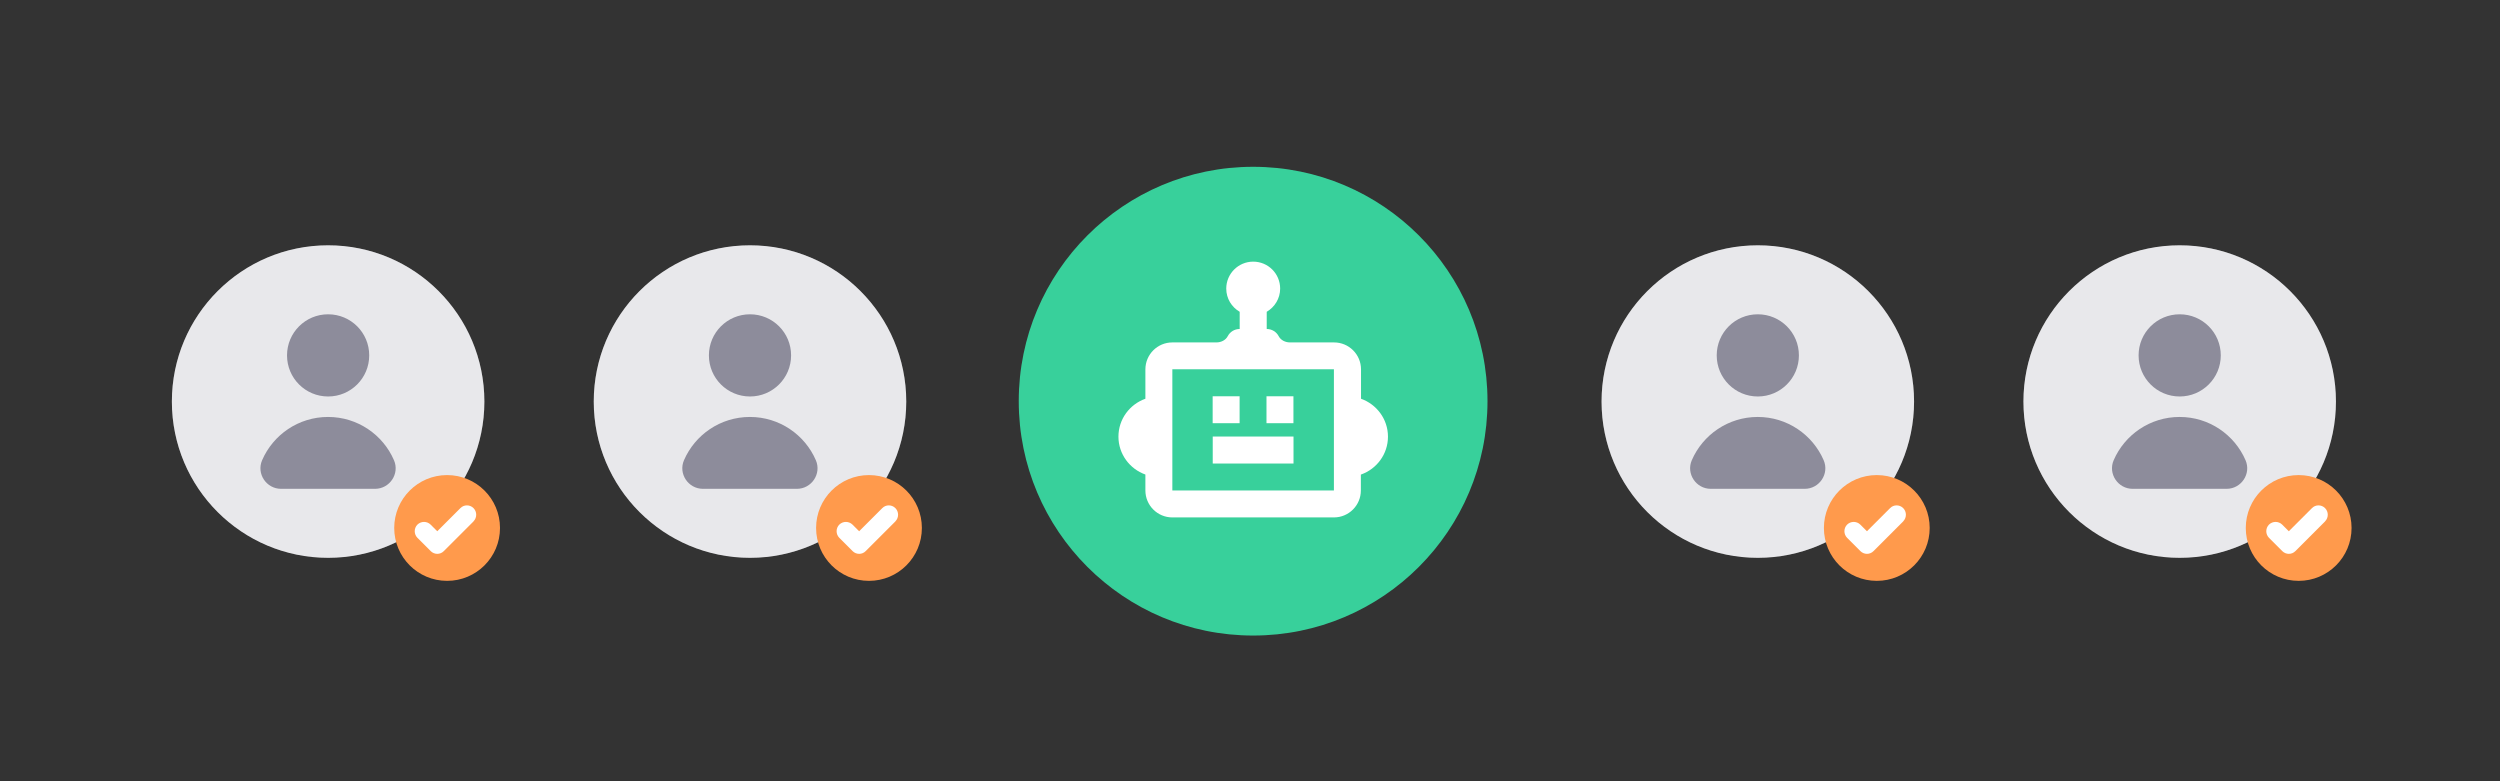
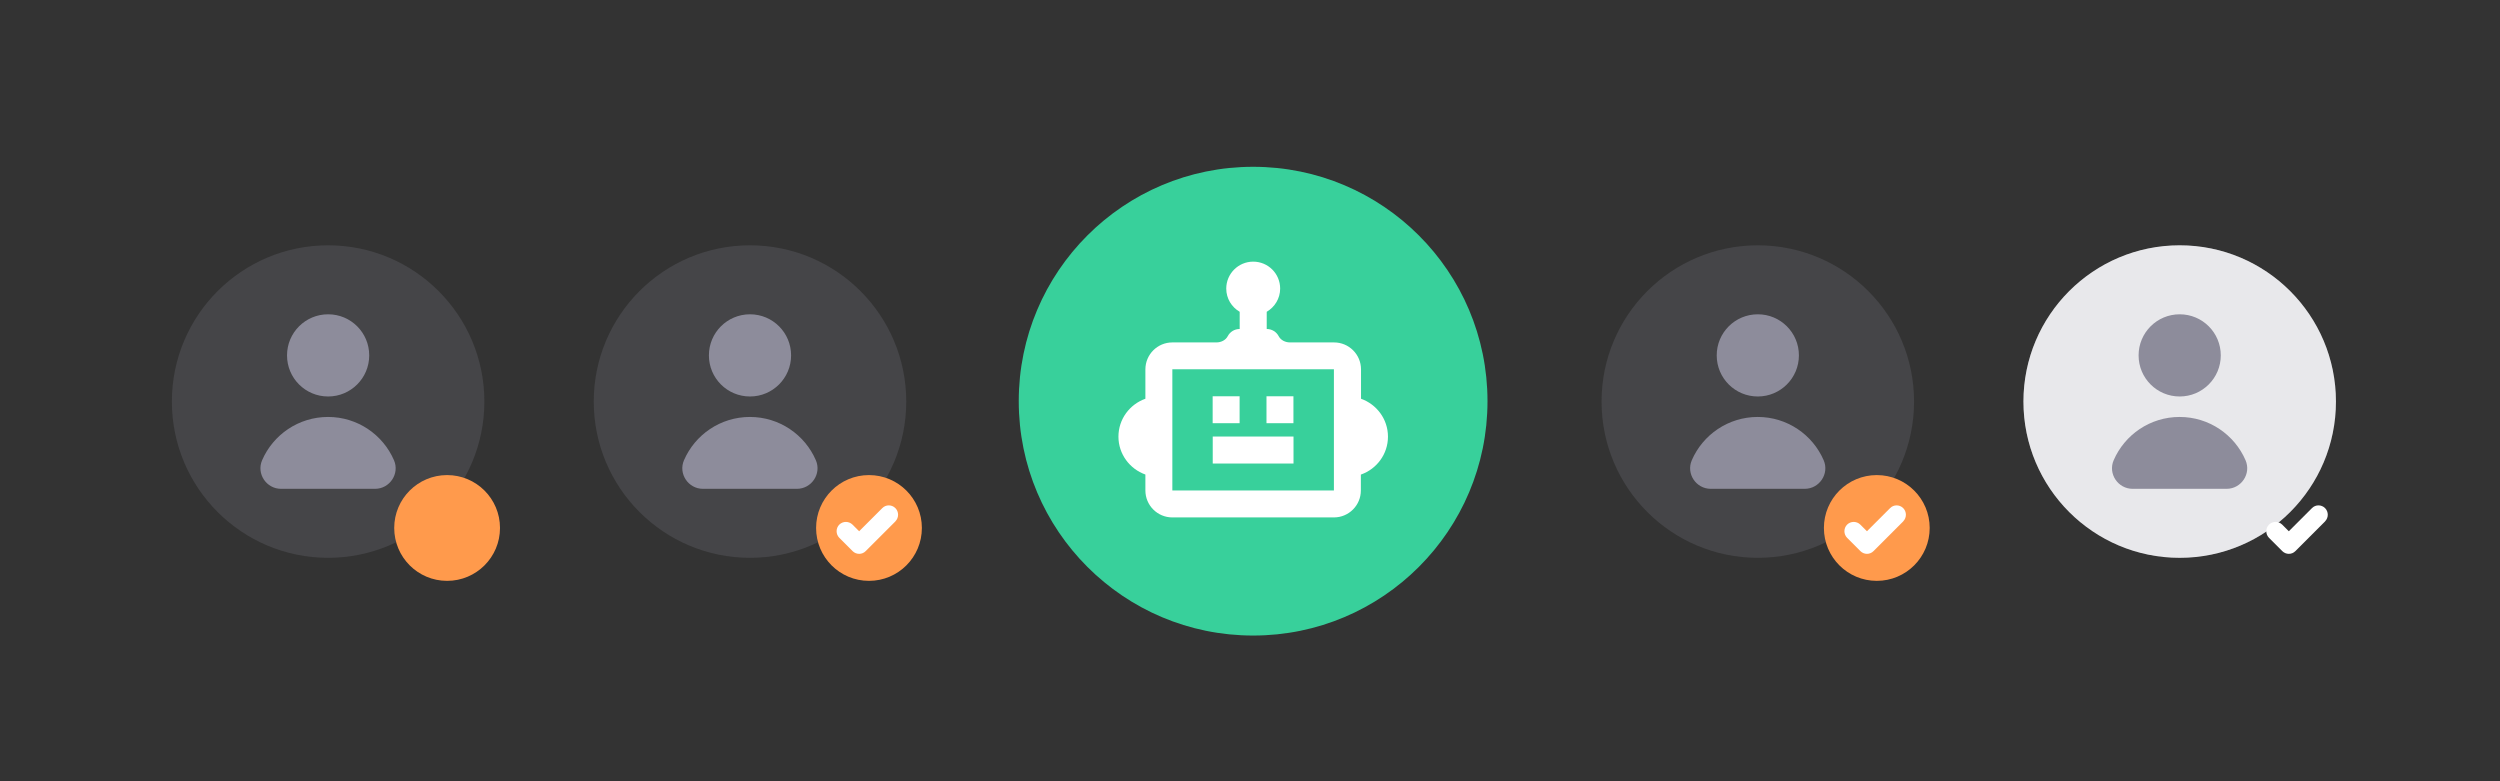
<svg xmlns="http://www.w3.org/2000/svg" id="Layer_1" viewBox="0 0 320 100">
  <rect x="0" y="0" width="320" height="100" fill="#333333" stroke="none" />
  <defs>
    <style>.cls-1,.cls-2{fill:#fff;}.cls-3,.cls-4{fill:#8d8c9b;}.cls-5{fill:#38d09b;}.cls-4{opacity:.2;}.cls-2,.cls-6{fill-rule:evenodd;}.cls-6{fill:#ff9a4c;}</style>
  </defs>
-   <circle class="cls-1" cx="96" cy="51.4" r="20" />
  <circle class="cls-4" cx="96" cy="51.4" r="20" />
  <path class="cls-3" d="m102.01,62.57h-12.03c-1.88,0-3.18-1.93-2.43-3.66,1.41-3.26,4.66-5.54,8.44-5.54s7.03,2.28,8.44,5.54c.75,1.73-.55,3.66-2.43,3.66Zm-6.01-11.82c2.9,0,5.26-2.35,5.26-5.26s-2.35-5.26-5.26-5.26-5.26,2.35-5.26,5.26,2.35,5.26,5.26,5.26Z" />
-   <circle class="cls-1" cx="42" cy="51.4" r="20" />
  <circle class="cls-4" cx="42" cy="51.4" r="20" />
  <path class="cls-3" d="m48.01,62.57h-12.03c-1.88,0-3.18-1.93-2.43-3.66,1.41-3.26,4.66-5.54,8.44-5.54s7.03,2.28,8.44,5.54c.75,1.73-.55,3.66-2.43,3.66Zm-6.01-11.82c2.9,0,5.26-2.35,5.26-5.26s-2.35-5.26-5.26-5.26-5.26,2.35-5.26,5.26,2.35,5.26,5.26,5.26Z" />
  <path class="cls-6" d="m57.23,60.81c-3.74,0-6.77,3.03-6.77,6.77,0,3.74,3.03,6.77,6.77,6.77,3.74,0,6.77-3.03,6.77-6.77h0c0-3.74-3.03-6.77-6.77-6.77h0" />
-   <path class="cls-2" d="m60.62,66.73l-3.81,3.81c-.46.47-1.21.47-1.68,0,0,0,0,0,0,0l-1.7-1.7c-.46-.47-.46-1.22,0-1.69h0c.47-.46,1.22-.46,1.69,0l.85.85,2.96-2.96c.46-.47,1.21-.47,1.68,0,0,0,0,0,0,0h0c.46.47.46,1.22,0,1.69" />
  <circle class="cls-1" cx="279" cy="51.4" r="20" />
  <circle class="cls-4" cx="279" cy="51.4" r="20" />
  <path class="cls-3" d="m285.01,62.57h-12.03c-1.88,0-3.18-1.93-2.43-3.66,1.41-3.26,4.66-5.54,8.44-5.54s7.03,2.28,8.44,5.54c.75,1.73-.55,3.66-2.43,3.66Zm-6.01-11.82c2.9,0,5.26-2.35,5.26-5.26s-2.35-5.26-5.26-5.26-5.26,2.35-5.26,5.26,2.35,5.26,5.26,5.26Z" />
-   <circle class="cls-1" cx="225" cy="51.4" r="20" />
  <circle class="cls-4" cx="225" cy="51.4" r="20" />
  <path class="cls-3" d="m231.01,62.57h-12.03c-1.88,0-3.18-1.93-2.43-3.66,1.41-3.26,4.66-5.54,8.44-5.54s7.03,2.28,8.44,5.54c.75,1.73-.55,3.66-2.43,3.66Zm-6.01-11.82c2.9,0,5.26-2.35,5.26-5.26s-2.35-5.26-5.26-5.26-5.26,2.35-5.26,5.26,2.35,5.26,5.26,5.26Z" />
  <path class="cls-6" d="m111.23,60.81c-3.74,0-6.77,3.03-6.77,6.77,0,3.74,3.03,6.77,6.77,6.77,3.74,0,6.77-3.03,6.77-6.77h0c0-3.74-3.03-6.77-6.77-6.77h0" />
  <path class="cls-2" d="m114.62,66.73l-3.81,3.81c-.46.47-1.21.47-1.68,0,0,0,0,0,0,0l-1.7-1.7c-.46-.47-.46-1.22,0-1.69h0c.47-.46,1.22-.46,1.69,0l.85.85,2.96-2.96c.46-.47,1.21-.47,1.68,0,0,0,0,0,0,0h0c.46.47.46,1.22,0,1.69" />
  <path class="cls-6" d="m240.23,60.81c-3.74,0-6.77,3.03-6.77,6.77,0,3.74,3.03,6.77,6.77,6.77,3.74,0,6.77-3.03,6.77-6.77h0c0-3.74-3.03-6.77-6.77-6.77h0" />
  <path class="cls-2" d="m243.62,66.73l-3.81,3.81c-.46.47-1.21.47-1.68,0,0,0,0,0,0,0l-1.7-1.7c-.46-.47-.46-1.22,0-1.69h0c.47-.46,1.22-.46,1.69,0l.85.85,2.96-2.96c.46-.47,1.21-.47,1.68,0,0,0,0,0,0,0h0c.46.47.46,1.22,0,1.69" />
-   <path class="cls-6" d="m294.23,60.81c-3.74,0-6.77,3.03-6.77,6.77,0,3.74,3.03,6.77,6.77,6.77,3.74,0,6.77-3.03,6.77-6.77h0c0-3.74-3.03-6.77-6.77-6.77h0" />
  <path class="cls-2" d="m297.62,66.73l-3.81,3.81c-.46.47-1.21.47-1.68,0,0,0,0,0,0,0l-1.7-1.7c-.46-.47-.46-1.22,0-1.69h0c.47-.46,1.22-.46,1.69,0l.85.85,2.96-2.96c.46-.47,1.21-.47,1.68,0,0,0,0,0,0,0h0c.46.47.46,1.22,0,1.69" />
  <path class="cls-5" d="m160.4,21.35c-16.57,0-30,13.43-30,30s13.43,30,30,30,30-13.43,30-30-13.43-30-30-30h0Z" />
  <path class="cls-1" d="m165.57,59.33h-10.34v-3.45h10.34v3.45Zm8.62,1.41v2.04c0,1.9-1.54,3.45-3.45,3.45h-20.68c-1.9,0-3.45-1.54-3.45-3.45v-2.04c-2-.71-3.45-2.61-3.45-4.85s1.44-4.14,3.45-4.85v-3.76c0-1.9,1.54-3.45,3.45-3.45h5.64c.59,0,1.18-.28,1.45-.8.29-.55.86-.92,1.53-.92v-2.2c-1.03-.6-1.72-1.7-1.72-2.97,0-1.9,1.54-3.45,3.45-3.45s3.45,1.54,3.45,3.45c0,1.27-.7,2.37-1.72,2.97v2.2c.66,0,1.24.37,1.53.92.27.52.86.8,1.45.8h5.64c1.9,0,3.45,1.54,3.45,3.45v3.76c2,.71,3.45,2.61,3.45,4.85s-1.44,4.14-3.45,4.85Zm-3.45-13.47h-20.68v15.51h20.68v-15.51Zm-12.07,3.45h-3.45v3.45h3.45v-3.45Zm6.89,0h-3.45v3.45h3.45v-3.45Z" />
</svg>